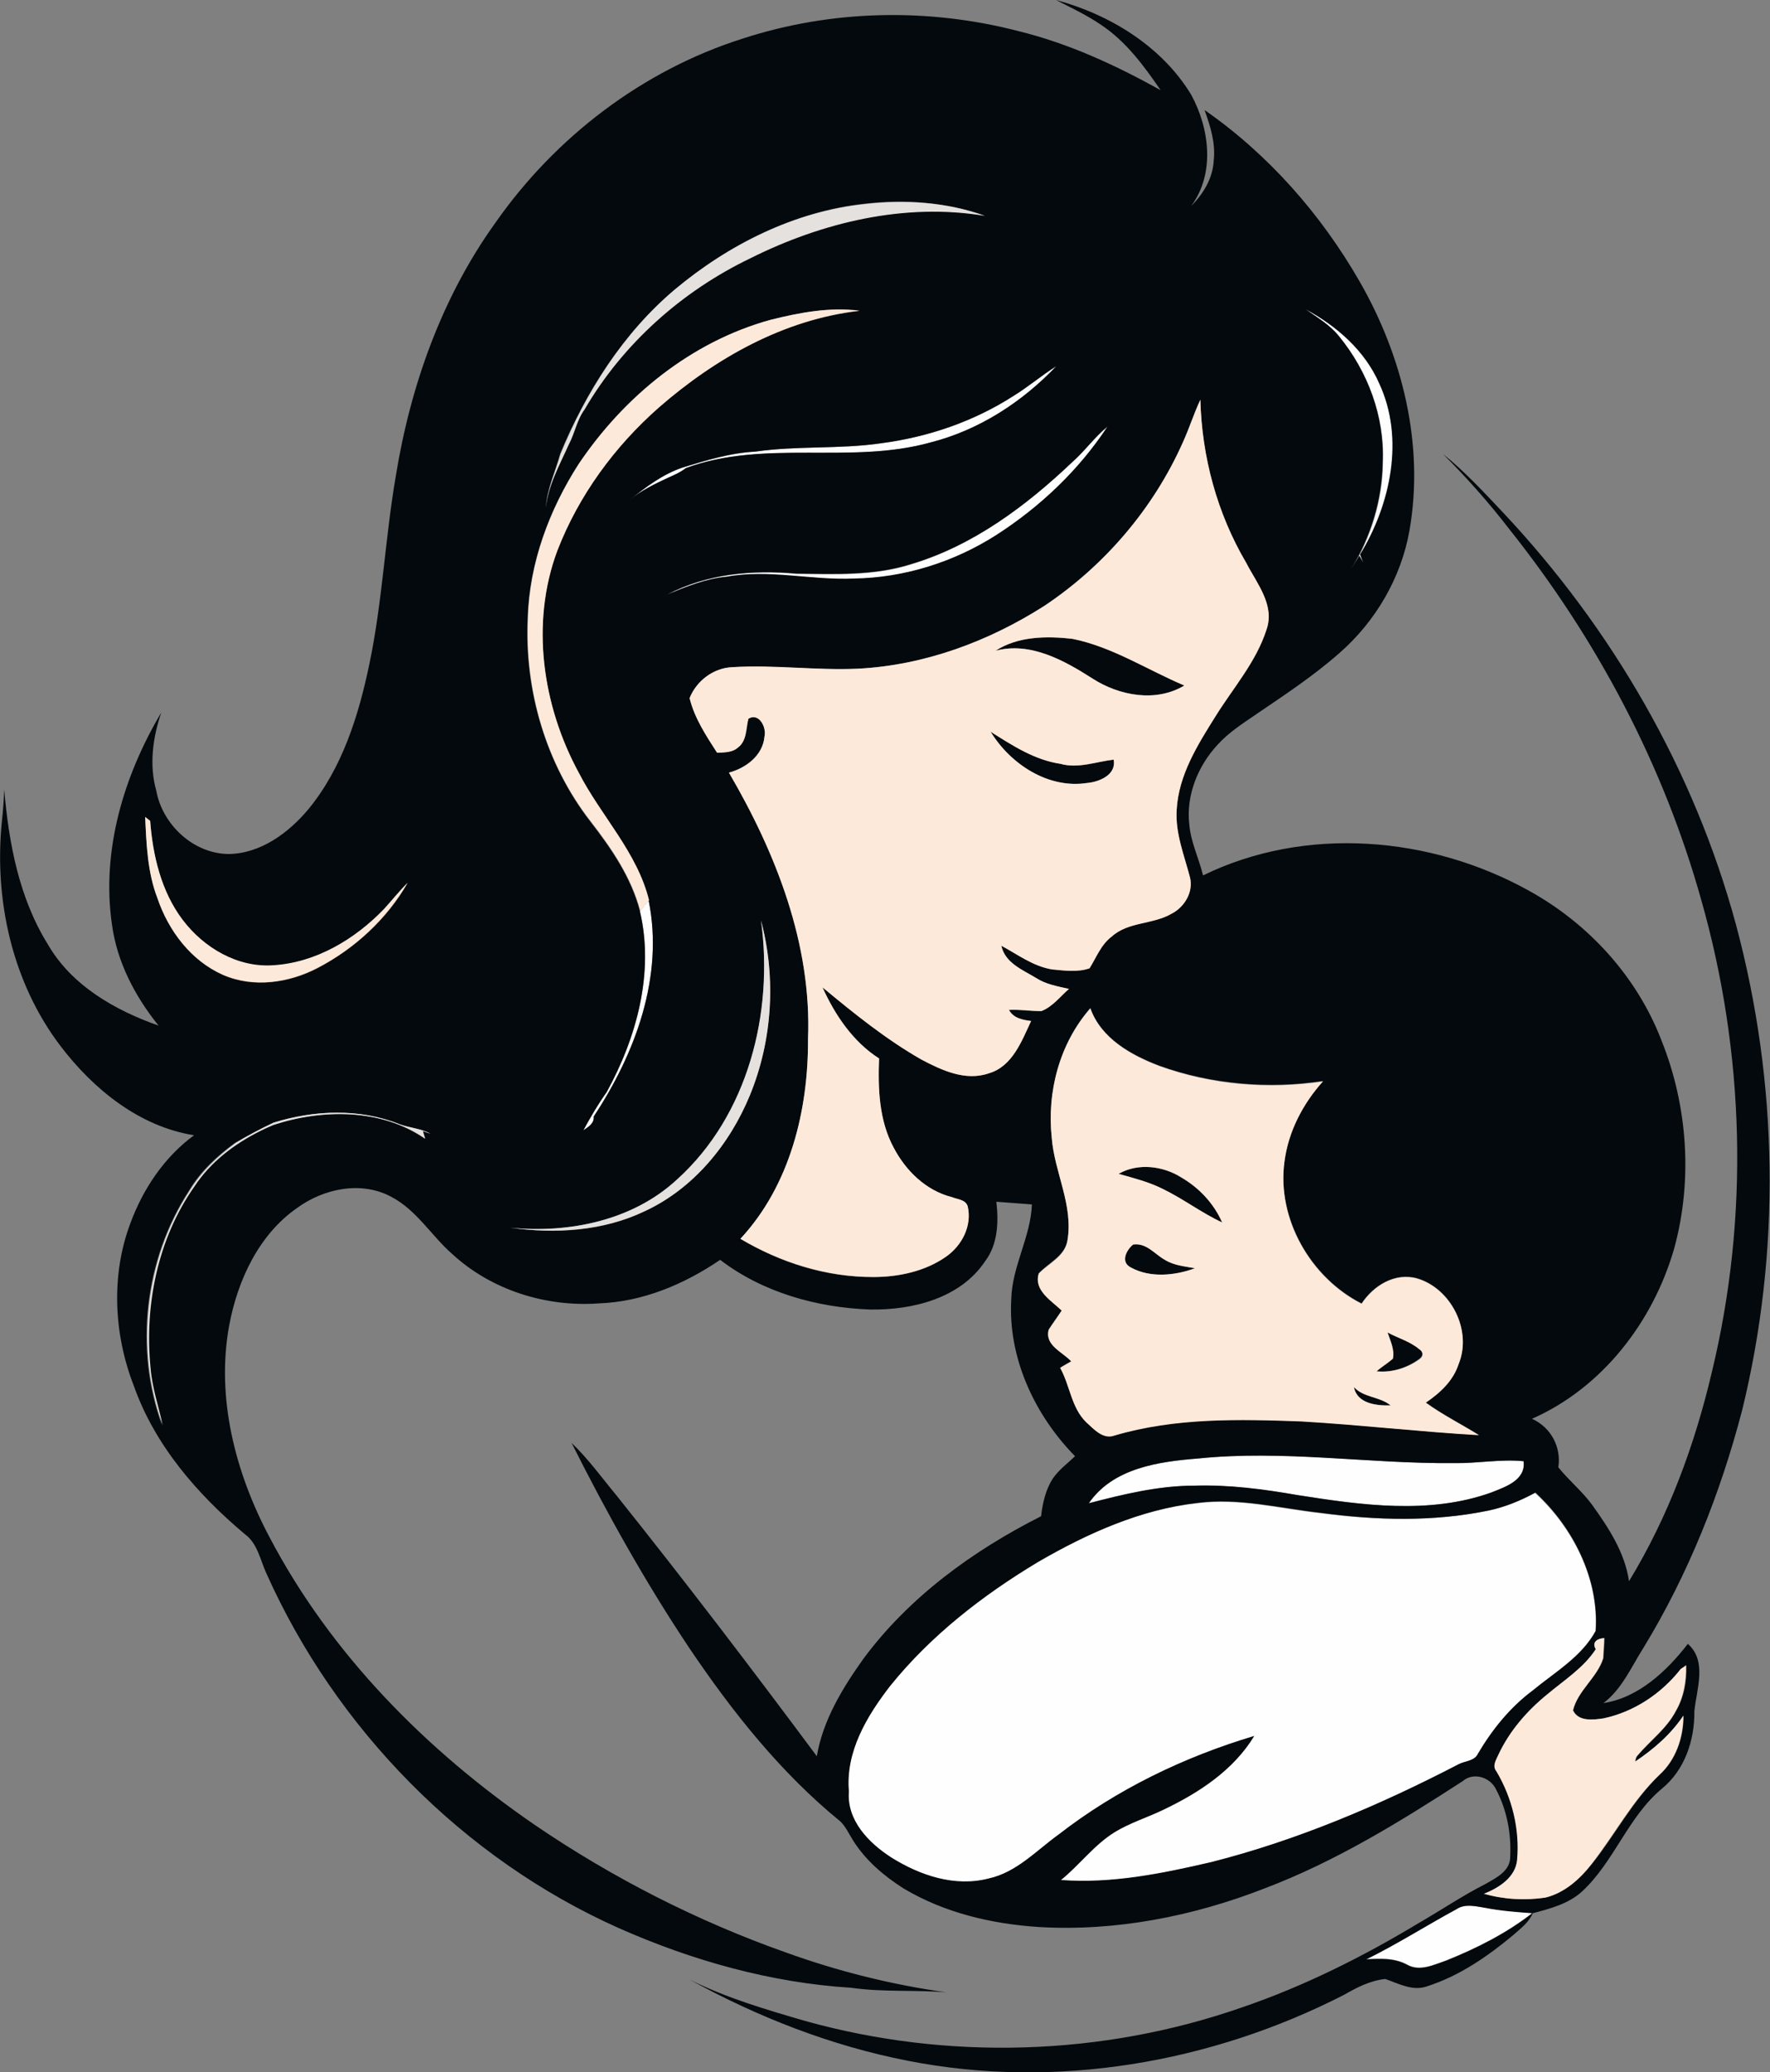
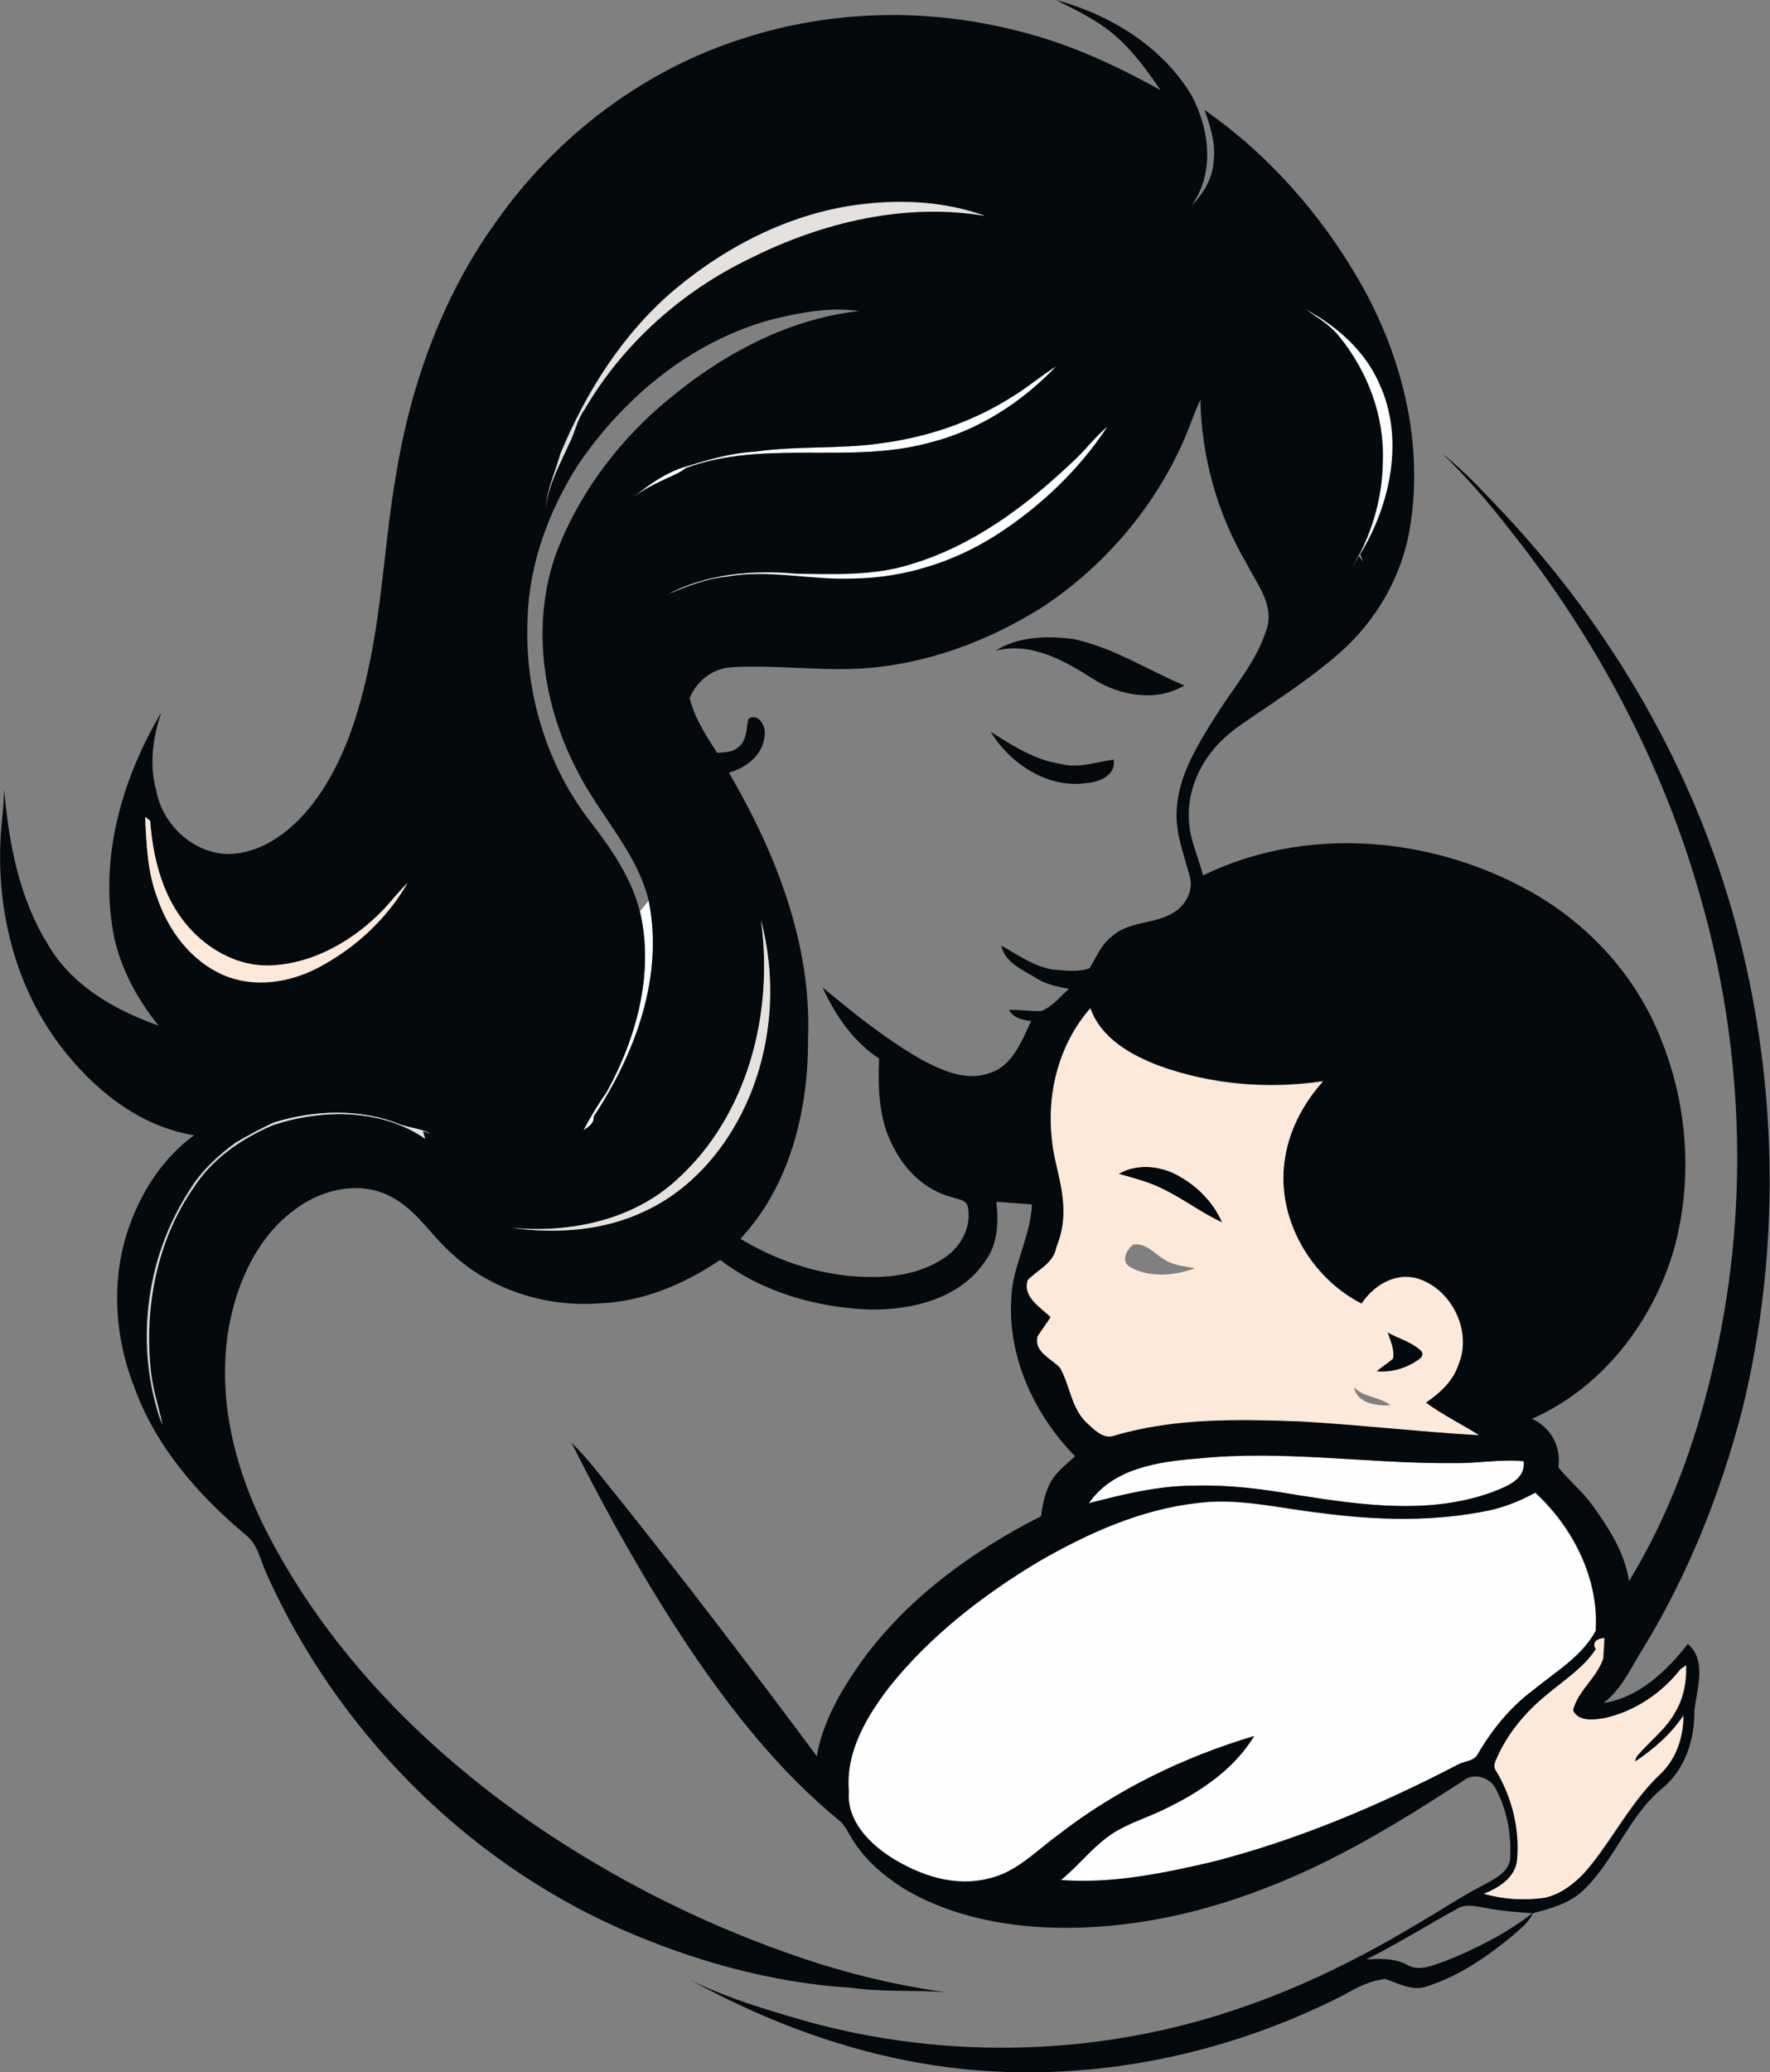
<svg xmlns="http://www.w3.org/2000/svg" version="1.1" id="Layer_1" x="0px" y="0px" viewBox="0 0 463.3 542.3" enable-background="new 0 0 463.3 542.3" xml:space="preserve">
  <rect x="0" y="0" width="463.3" height="542.3" fill="#808080" stroke="none" />
  <path fill="#FEFEFE" d="M341.7,80.9c8.2,4.4,15.6,10.9,19.4,19.6c6.7,14.4,3,31.7-5,44.8c0.2,0.5,0.6,1.6,0.8,2.1l-1-1.8  c-0.5,0.8-1.6,2.5-2.1,3.4c5.1-8.5,8.1-18.1,8.2-28c0.5-11.9-3.9-23.7-11.4-32.8C348.1,85,344.8,83.1,341.7,80.9z" />
  <path fill="#FEFEFE" d="M265.3,103.6c3.9-2.4,7.4-5.4,11.3-7.8c-9,9.4-20.4,16.8-33,20c-20.9,5.9-43.4-0.9-64,6.7  c-1.4,1.1-3.1,1.8-4.6,2.5c-3.6,1.6-7.1,3.3-10.2,5.9c4.2-3.4,8.6-6.7,13.8-8.5c6.3-1.9,12.6-3.8,19.1-4.2c10.9-1.6,22-0.6,33-2.2  C242.9,114.4,254.9,110.3,265.3,103.6z" />
  <path fill="#FEFEFE" d="M280.7,120.9c3.2-2.9,5.8-6.5,9.2-9.2c-7.4,11.4-17.6,21-29.1,28.4c-11.1,7.1-24.1,11.2-37.3,11.4  c-11.1,0.5-22.1-2.5-33.2-0.5c-5.5,0.5-10.7,2.5-15.7,4.7c10.3-5.5,22.4-6.6,33.9-5.5c10,0.1,20.3,0.6,30-2.5  C254.7,142.8,268.6,132.4,280.7,120.9z" />
  <path fill="#FEFEFE" d="M167.5,238.5c0.8-0.9,1.5-1.9,2.3-2.8c4,19.9-3.5,40-14.4,56.5c0.1,1.8-1.4,2.8-2.7,3.6  c1.9-3.4,3.9-6.8,6.1-10C166.6,271.6,171.3,254.6,167.5,238.5z" />
  <path fill="#FEFEFE" d="M285,393.4c6.3-9.2,18.3-10.9,28.6-11.7c22.4-2.4,44.7,1.4,67.1,1.2c6.1,0.1,12.1-1.1,18.2-0.5  c0.6,5.1-4.7,6.8-8.5,8.2c-16.3,5.8-33.9,3.3-50.5,0.7c-9-1.5-18.1-2.7-27.2-2.5C303.2,388.8,294,391,285,393.4z" />
  <path fill="#FEFEFE" d="M389.7,395.3c4.2-0.9,8.3-2.6,12.1-4.6c9.9,9.1,16.8,22.6,15.8,36.2c-3.7,6.8-10.7,10.8-16.5,15.6  c-5.9,4.4-10.5,10.2-14.3,16.5c-0.9,2-3.4,1.9-5.1,2.8c-20.6,10.7-42.1,19.8-64.7,25.6c-12.9,3-26.1,5.7-39.4,4.7  c4.9-3.9,8.6-9.1,14-12.5c4.1-2.6,8.7-3.9,13-6c9.2-4.4,18.2-10.3,23.6-19.2c-18.4,5.5-36,14-51.2,25.8c-5.9,4.2-11,9.9-18.3,11.5  c-8.8,2.3-18-0.9-25.5-5.5c-5.9-3.8-11.7-9.7-11.1-17.3c-0.9-10.4,4.7-19.7,10.8-27.6c10.7-13.2,24.3-23.8,38.8-32.5  c12.9-7.5,26.8-13.8,41.7-15.4c10.8-1.4,21.5,1.4,32.2,2.6C360.3,397.9,375.2,398.3,389.7,395.3z" />
-   <path fill="#FEFEFE" d="M381.3,499.6c2.2-1.4,5-0.7,7.5-0.4c4.1,0.8,8.2,1.1,12.3,1.4c-6.8,5.3-14.5,9.2-22.5,12.4  c-3.2,1.1-6.9,3-10.3,1.1c-3.3-1.8-7.1-1.6-10.7-1.4C365.7,508.7,373.3,503.9,381.3,499.6z" />
  <g>
    <g>
      <path fill="#03090C" d="M276.4,0c14.1,3.8,27.7,12.1,35.4,24.8c4.8,8.8,6.3,20.6,0,29.1c3.2-3.2,5.7-7.3,5.9-12    c0.5-4.5-0.9-8.9-2.4-13.1c16.7,11.6,30.5,27.3,40.6,44.9c11.2,19.5,17,42.8,13,65.3c-2.2,12.3-8.9,23.7-18.3,31.9    c-6.8,6-14.4,11-21.9,16.1c-3.5,2.4-7.1,4.7-10,7.9c-5.1,5.5-8.3,13.2-7.4,20.9c0.4,4.6,2.5,8.8,3.6,13.3    c26.8-13.1,59.6-10.3,85.3,4c15.6,8.6,28.3,22.5,34.7,39.2c6.9,17.2,8.2,36.7,3.3,54.5c-5.5,19.1-18.8,36.4-37.2,44.5    c4.9,2.2,7.7,7.3,6.9,12.7c2.8,3.5,6.3,6.3,8.9,9.9c4.3,6,8.5,12.4,9.6,19.9c10.3-16.9,17.2-35.6,21.7-54.8    c9.8-40.5,8.6-83.5-2.8-123.5c-9.9-35.4-27.4-68.4-50.3-97.1c-5.3-6.9-11.1-13.4-17.3-19.6c5.7,4.6,10.7,10,15.7,15.3    c28.6,30.4,50.1,67.6,61,107.9c11.1,41.4,11.8,85.5,1.6,127.1c-5.7,21.8-14.1,42.9-25.8,62.1c-3.2,5-5.6,10.8-10.5,14.5    c9.2-1.4,16.6-8.4,22.1-15.5c5.1,4.5,2.3,11.8,1.7,17.6c0.1,7.6-2.5,15.4-8.5,20.3c-8.9,7.4-12.5,19.2-21,27    c-3.6,3.2-8.3,4.4-12.8,5.6c-1,2.4-3.2,4-5.1,5.7c-6.7,5.6-14.1,10.7-22.5,13.4c-3.8,1.4-7.5-0.7-11-1.9    c-3.9,0.4-7.4,2.2-10.7,4.1c-34.9,17.9-75.7,24.9-114.3,17.3c-20-3.9-39.2-11.4-57-21.2c9.6,4.8,19.9,7.8,30.2,10.8    c37.3,10.4,77.8,9.2,114.4-3.6c16.1-5.5,31.5-13.2,46.1-22c5.9-3.4,11.5-7.2,17.6-10.3c2.8-1.6,6.5-3.4,6.4-7.2    c0.3-6-0.9-12.2-3.7-17.5c-1.5-3.2-5.9-4.6-8.7-2.2c-16.5,10.7-33.4,21.1-51.9,28.1c-18.7,7.3-39,11.3-59.1,10.1    c-12.3-0.8-24.7-3.7-35.4-10.1c-5.2-3.3-10-7.4-13.3-12.7c-1-1.6-1.8-3.4-3.2-4.8c-15.6-12.7-28.3-28.7-39.5-45.3    c-11.5-17.2-21.6-35.3-30.9-53.8c4.4,4.2,7.9,9.1,11.8,13.8c17.9,22.4,35.3,45.2,52.4,68.2c1.6-9.4,6.7-17.8,12.2-25.5    c12-16.2,28.7-28.3,46.5-37.3c0.4-3.4,1.2-7,3.1-9.9c1.6-2.3,3.8-3.9,5.8-5.8c-10.6-10.8-17.6-25.8-16.7-41.1    c0.2-8.6,5.1-16.3,5.4-24.8c-3.1-0.2-6.2-0.5-9.3-0.7c0.6,5.3,0.4,11.1-2.9,15.5c-6.5,9.8-19.1,12.9-30.2,12.7    c-13.9-0.5-28.1-4.5-39.2-13c-9.4,6.4-20.3,11-31.8,11.4c-13.8,1-28.1-3.5-38.3-12.9c-5.5-4.8-9.3-11.5-16-15    c-7.8-4.2-17.6-2.2-24.6,2.9c-10.1,7-15.6,19-17.8,30.7c-3.5,19,1.6,38.6,10.5,55.4c16.1,30.7,41.1,55.9,69.5,75.4    c20.4,13.9,42.6,25.2,65.8,33.4c13.6,4.9,27.6,8.4,41.9,10.4c-8.3-0.7-16.6,0-24.9-1.2c-21-1.3-41.6-7.1-60.8-15.6    c-40.8-18.2-74.1-52.2-92.3-92.9c-1.6-3.5-2.3-7.8-5.6-10.2C51.6,391,40.5,378.2,35,362.6c-5.2-13.4-6-28.8-0.9-42.4    c3.3-9,8.9-17.4,16.7-23.1c-14.4-2.3-26.4-12.1-35-23.4C3.2,257.1-1.6,235.5,0.5,214.9c0.3-2.7,0.5-5.5,0.6-8.3    c1.2,14.1,3.9,28.4,11.4,40.5c6.2,10.8,17.6,17.3,29,21.3c-6.2-7.7-10.9-16.7-12.2-26.5c-2.8-19.3,3.1-38.9,12.9-55.4    c-2.2,6.5-3.2,13.7-1.3,20.4c1.6,8.9,9.7,16.5,18.9,16.6c8.4-0.1,15.7-5.5,20.9-11.7c8.9-10.8,13.2-24.6,16-38.1    c3.4-16.2,4.1-32.8,6.9-49.1c3.8-23.5,12-46.7,26-66.2c15.7-22.5,38.6-40,64.8-48.3c23.3-7.6,48.7-8.1,72.4-1.9    c13,3.2,25.3,8.9,37,15.4c-4.4-6.4-9.1-12.8-15.6-17.1C284.4,3.9,280.3,2,276.4,0z M176.6,75.8c-13.5,11.4-23.3,26.8-30,43    c-1.3,4.7-3.4,9.1-3.8,14c0.6-6,3.6-11.2,6-16.6c1.6-2.9,2.1-6.3,4.1-9.1c10.1-17.2,25.5-31,43.4-39.6    c18.8-9.4,40.4-14.6,61.4-11.1c-10-3.5-20.8-4.3-31.3-3.1C208,55.3,190.7,64,176.6,75.8z M201.7,83.7    c-20.8,5.7-38.3,20.2-50.3,37.8c-7.7,12-12.9,26-13.3,40.3c-0.9,18.9,4.8,38.2,16.4,53.2c5.5,7.1,10.7,14.6,13,23.5    c3.8,16.1-0.9,33.1-8.7,47.3c-2.3,3.2-4.3,6.6-6.1,10c1.3-0.9,2.9-1.8,2.7-3.6c10.9-16.5,18.4-36.6,14.4-56.5    c-3.1-12.6-12.6-22.1-18.4-33.4c-9.4-17.6-12.6-39.2-5.6-58.1c5.6-14.4,15-27.3,26.6-37.5c14.8-12.9,32.7-23.1,52.5-25.3    C217.1,80.3,209.3,81.8,201.7,83.7z M341.7,80.9c3.1,2.2,6.4,4.1,8.8,7.1c7.5,9.2,11.9,21,11.4,32.8c-0.1,9.9-3.1,19.6-8.2,28    c0.5-0.8,1.6-2.5,2.1-3.4l1,1.8c-0.2-0.5-0.6-1.6-0.8-2.1c8-13.1,11.7-30.4,5-44.8C357.3,91.8,349.9,85.3,341.7,80.9z     M265.3,103.6c-10.4,6.7-22.4,10.8-34.7,12.4c-10.9,1.6-22,0.6-33,2.2c-6.6,0.3-12.9,2.3-19.1,4.2c-5.2,1.8-9.5,5.1-13.8,8.5    c3.1-2.5,6.6-4.2,10.2-5.9c1.6-0.7,3.2-1.4,4.6-2.5c20.6-7.6,43.1-0.9,64-6.7c12.7-3.2,24.1-10.6,33-20    C272.7,98.2,269.2,101.2,265.3,103.6z M309.6,115.8c-7.7,17.3-20.6,32.3-36.3,42.8c-14.6,9.3-31.4,15.5-48.7,16.4    c-11,0.5-21.9-1-32.9-0.4c-5,0.2-9.4,3.6-11.2,8.1c1.3,5.2,4.3,9.8,7.2,14.3c1.9-0.1,4-0.1,5.5-1.4c2.4-1.8,2.1-5,2.7-7.5    c2.8-1.7,4.8,2.3,4.2,4.7c-0.5,4.9-4.9,8.2-9.3,9.4c12.3,21.1,21.7,44.9,20.7,69.7c0.1,18.7-4.7,38.4-17.7,52.3    c10.5,6.3,22.5,10.1,34.8,10c6.6,0,13.5-1.4,19-5.3c4.1-2.9,6.8-8.1,5.7-13.2c-0.5-1.8-2.6-1.8-4.1-2.4c-6.8-1.7-12.2-6.9-15.3-13    c-3.9-7.1-4.1-15.4-3.8-23.3c-6.8-4.4-11.5-11.4-14.8-18.6c8.2,6.8,16.6,13.6,25.9,18.9c5.3,2.8,11.5,5.7,17.6,3.6    c6.2-1.8,8.6-8.4,11.1-13.7c-2.2-0.3-4.6-0.7-5.8-2.9c2.8-0.1,5.7,0.4,8.5,0.3c2.9-1.2,4.9-3.8,7.2-5.8c-2.9-0.6-5.9-1.1-8.5-2.8    c-3.6-2.2-8.2-4-9.2-8.5c4.3,2.3,8.4,5.4,13.3,6.2c3.2,0.3,6.7,0.8,9.8-0.3c1.8-2.9,3-6.2,5.8-8.3c4.3-4,10.8-3.2,15.7-6    c3.3-1.7,5.7-5.6,4.8-9.4c-1.5-5.9-3.9-11.6-3.5-17.8c0.5-9.1,5.5-17,10.2-24.5c4.6-7.4,10.6-14.1,13.3-22.6    c2.2-6.5-2.6-12.1-5.3-17.5c-7.6-12.9-11.7-27.8-12-42.7C312.5,108.2,311.3,112.1,309.6,115.8z M280.7,120.9    c-12.1,11.5-26,21.9-42.2,26.7c-9.7,3.1-19.9,2.6-30,2.5c-11.5-1-23.6,0-33.9,5.5c5.1-2.1,10.2-4.2,15.7-4.7c11-2,22.1,1,33.2,0.5    c13.2-0.2,26.2-4.3,37.3-11.4c11.5-7.4,21.6-17,29.1-28.4C286.5,114.4,284,118,280.7,120.9z M38,213.8c0.4,7.2,0.6,14.5,3.2,21.3    c2.9,8.5,8.8,16.4,17.2,20.1c7.9,3.4,17.2,2.1,24.7-1.8c9.7-5.1,18.2-12.8,23.6-22.3c-2.2,2.2-4.1,4.6-6.2,6.9    c-7.6,7.9-17.8,14-28.9,14.7c-9.4,0.7-18.3-4.6-23.8-11.9c-5.6-7.4-7.8-16.8-8.5-25.9L38,213.8z M177.3,308.6    c-11.6,10.8-28.3,14.2-43.7,12.7c11.8,1.7,24.3,0.9,35.1-4.3c12.8-5.9,22.3-17.5,27.6-30.4c5.9-14.4,6.8-30.7,2.9-45.7    C202.6,265,195.9,291.8,177.3,308.6z M275.3,297.8c0.7,9,5.7,17.6,4.1,26.8c-0.7,4.1-4.9,5.8-7.5,8.6c-1.4,4.4,3.4,7.1,6,9.7    c-1.1,1.7-2.3,3.3-3.4,5c-1.1,4.2,3.7,5.8,5.9,8.3c-0.9,0.5-1.9,1.1-2.9,1.7c2.5,4.6,2.9,10.4,6.8,14.2c2,1.8,4.4,4.6,7.4,3.5    c15.8-4.7,32.5-4.2,48.9-3.7c15.5,0.9,31,2.8,46.5,3.6c-4.6-2.8-9.5-5.3-13.9-8.5c3.7-2.6,7.1-5.8,8.6-10.1    c3.6-8.8-2-19.8-10.9-22.4c-5.8-1.6-11.4,1.9-14.5,6.6c-13.3-6.8-22.2-22.2-20.2-37.1c1-7.9,4.8-15.2,10.1-21.1    c-14.3,2.1-29.2,0.9-42.8-4c-7.4-2.8-15.3-7.2-18.1-15.1C277.3,273.1,274,285.8,275.3,297.8z M71.6,293.8    c-3.4,1.6-6.8,3.4-10.1,5.3c-4.7,3.4-9.1,7.5-12.1,12.6c-11.6,17.9-14.3,41.3-7,61.3c-1.1-5-2.8-9.9-3.2-15.1    c-1.6-16.4,1.9-33.8,11.5-47.4C55,304.1,61.1,299.3,68,296c1.2-0.5,2.4-1.1,3.5-1.6c12.8-4.3,28.3-4.3,39.7,3.6l-0.6-2l2,0.7    c-2.5-1.4-5.4-1.5-8.1-2.5C94.1,290,82.2,290.5,71.6,293.8z M285,393.4c9-2.3,18.2-4.6,27.6-4.6c9.1-0.3,18.2,0.9,27.2,2.5    c16.6,2.6,34.3,5.1,50.5-0.7c3.7-1.5,9.1-3.2,8.5-8.2c-6.1-0.6-12.1,0.6-18.2,0.5c-22.4,0.2-44.7-3.5-67.1-1.2    C303.3,382.5,291.3,384.2,285,393.4z M389.7,395.3c-14.5,3-29.4,2.6-44,0.6c-10.7-1.2-21.4-4-32.2-2.6c-14.9,1.7-28.9,8-41.7,15.4    c-14.5,8.7-28.1,19.2-38.8,32.5c-6.1,7.9-11.7,17.2-10.8,27.6c-0.6,7.6,5.2,13.5,11.1,17.3c7.5,4.7,16.6,7.8,25.5,5.5    c7.3-1.6,12.5-7.3,18.3-11.5c15.2-11.8,32.8-20.3,51.2-25.8c-5.4,8.9-14.4,14.8-23.6,19.2c-4.3,2.1-8.9,3.5-13,6    c-5.3,3.3-9.1,8.5-14,12.5c13.3,1,26.5-1.7,39.4-4.7c22.5-5.7,44.1-14.9,64.7-25.6c1.7-0.9,4.2-0.8,5.1-2.8    c3.7-6.3,8.4-12.1,14.3-16.5c5.8-4.8,12.8-8.8,16.5-15.6c0.9-13.6-5.9-27.1-15.8-36.2C397.9,392.8,393.9,394.4,389.7,395.3z     M417.7,431.6c-3.2,4.9-8.2,8.1-12.6,11.8c-5.3,4.3-9.9,9.6-12.8,15.8c-0.6,1.4-1.7,3-0.5,4.4c4.1,6.9,6.1,15.1,5.4,23.1    c-0.4,4.6-4.8,7.3-8.7,8.9c5.2,1.5,10.7,1.8,16.1,1c5-1.3,9-4.9,12.1-8.8c6.1-7.6,10.6-16.5,17.7-23.3c4.3-3.9,6.3-9.8,6.3-15.5    c-3.3,4.9-7.8,8.8-12.6,12c0.1-0.6,0.2-1.2,0.6-1.6c3.3-3.9,7.6-7,10-11.6c2.1-3.6,2.9-7.9,2.7-12c-0.3,0.3-1,0.7-1.4,1    c-5,6.4-12.3,11.3-20.2,12.9c-2.7,0.4-6.6,0.9-8-2.1c1.2-5.2,6.3-8.6,7.9-13.6c0.1-1.8,0.3-3.5,0.3-5.3    C418.3,428.8,416.5,429.7,417.7,431.6z M381.3,499.6c-7.9,4.3-15.6,9.2-23.7,13.2c3.6-0.2,7.4-0.4,10.7,1.4c3.3,1.9,7,0,10.3-1.1    c7.9-3.2,15.7-7.1,22.5-12.4c-4.1-0.3-8.2-0.6-12.3-1.4C386.3,498.9,383.5,498.1,381.3,499.6z" />
    </g>
    <path fill="#03090C" d="M260.6,170.3c5.9-3.8,13.4-3.9,20.2-3.1c10.5,2.2,19.5,8.1,29.2,12.2c-7.4,4.4-17,2.7-24-1.8   C278.5,172.8,269.7,167.9,260.6,170.3z" />
    <path fill="#03090C" d="M259.3,191.5c5.7,3.6,11.5,7.4,18.3,8.4c4.7,1.3,9.3-0.5,13.9-1.1c0.7,4-3.7,5.9-6.9,6.1   C274.4,206.5,264.5,200,259.3,191.5z" />
    <path fill="#03090C" d="M292.8,307.2c5-2.9,11.6-2.1,16.4,1c4.7,2.7,8.6,6.8,10.7,11.8c-5.4-2.5-10.2-6.2-15.6-8.8   C300.7,309.3,296.7,308.3,292.8,307.2z" />
-     <path fill="#03090C" d="M296.6,325.7c3.5-0.5,5.6,2.5,8.3,4c2.4,1.5,5.2,1.7,7.9,2.2c-5.2,2-11.8,2.6-16.8-0.2   C293.2,330.3,294.9,327.1,296.6,325.7z" />
    <path fill="#03090C" d="M363.2,348.7c2.7,1.5,5.8,2.3,8.2,4.3c1.1,0.7,1.2,1.8,0.1,2.6c-3.2,2.4-7.3,3.7-11.3,3.2   c1.4-1.2,2.9-2.1,4.3-3.3C365.1,353.1,363.9,350.9,363.2,348.7z" />
-     <path fill="#03090C" d="M354.4,363c2.6,2.8,6.7,2.5,9.6,4.8C360.3,367.9,355.2,367.3,354.4,363z" />
  </g>
  <g>
    <path fill="#E4E1DE" d="M176.6,75.8C190.7,64,208,55.3,226.5,53.4c10.5-1.2,21.3-0.5,31.3,3.1c-21-3.5-42.6,1.7-61.4,11.1   c-17.9,8.6-33.4,22.4-43.4,39.6c-2,2.7-2.5,6.1-4.1,9.1c-2.4,5.4-5.4,10.6-6,16.6c0.3-4.9,2.5-9.3,3.8-14   C153.4,102.6,163.1,87.2,176.6,75.8z" />
    <path fill="#E4E1DE" d="M177.3,308.6c18.5-16.8,25.2-43.5,21.9-67.7c4,15,3,31.3-2.9,45.7c-5.3,12.9-14.8,24.5-27.6,30.4   c-10.9,5.2-23.4,5.9-35.1,4.3C149.1,322.8,165.7,319.4,177.3,308.6z" />
    <path fill="#E4E1DE" d="M71.6,293.8c10.6-3.3,22.5-3.8,33,0.4c2.7,1,5.6,1.1,8.1,2.5l-2-0.7l0.6,2c-11.4-7.9-26.9-7.8-39.7-3.6   c-1.2,0.5-2.4,1-3.5,1.6c-6.8,3.4-13,8.1-17.2,14.5c-9.6,13.6-13.1,31-11.5,47.4c0.4,5.2,2.1,10.1,3.2,15.1   c-7.3-20-4.6-43.5,7-61.3c3-5,7.4-9.1,12.1-12.6C64.8,297.2,68.2,295.4,71.6,293.8z" />
  </g>
  <g>
-     <path fill="#FDE9DA" d="M201.7,83.7c7.6-1.9,15.5-3.4,23.3-2.4c-19.8,2.3-37.7,12.4-52.5,25.3c-11.6,10.2-21,23-26.6,37.5   c-7.1,19-3.9,40.6,5.6,58.1c5.8,11.3,15.3,20.8,18.4,33.4c-0.8,0.9-1.5,1.9-2.3,2.8c-2.3-8.8-7.5-16.4-13-23.5   c-11.7-15-17.3-34.3-16.4-53.2c0.4-14.4,5.6-28.3,13.3-40.3C163.3,103.8,180.9,89.4,201.7,83.7z" />
    <g>
-       <path fill="#FDE9DA" d="M309.6,115.8c1.7-3.7,2.9-7.6,4.6-11.2c0.4,15,4.4,29.8,12,42.7c2.8,5.4,7.6,11.1,5.3,17.5    c-2.7,8.4-8.7,15.2-13.3,22.6c-4.7,7.5-9.7,15.4-10.2,24.5c-0.4,6.2,2,12,3.5,17.8c0.9,3.8-1.5,7.7-4.8,9.4    c-4.9,2.9-11.4,2.1-15.7,6c-2.8,2.1-4,5.4-5.8,8.3c-3.1,1.1-6.6,0.6-9.8,0.3c-5-0.8-9-3.9-13.3-6.2c1,4.6,5.6,6.3,9.2,8.5    c2.5,1.6,5.5,2.1,8.5,2.8c-2.3,2-4.3,4.7-7.2,5.8c-2.8,0-5.7-0.5-8.5-0.3c1.2,2.2,3.6,2.6,5.8,2.9c-2.5,5.3-4.9,11.9-11.1,13.7    c-6.1,2.1-12.3-0.8-17.6-3.6c-9.3-5.3-17.7-12.1-25.9-18.9c3.2,7.2,8,14.3,14.8,18.6c-0.3,7.9,0,16.2,3.8,23.3    c3.2,6.1,8.5,11.3,15.3,13c1.4,0.6,3.5,0.6,4.1,2.4c1.2,5.1-1.5,10.3-5.7,13.2c-5.5,3.8-12.4,5.3-19,5.3c-12.3,0-24.3-3.8-34.8-10    c13-14,17.8-33.7,17.7-52.3c1-24.8-8.4-48.7-20.7-69.7c4.5-1.2,8.9-4.5,9.3-9.4c0.6-2.4-1.4-6.4-4.2-4.7c-0.7,2.5-0.4,5.8-2.7,7.5    c-1.5,1.4-3.6,1.3-5.5,1.4c-2.9-4.5-5.9-9-7.2-14.3c1.8-4.5,6.2-7.9,11.2-8.1c11-0.7,21.9,0.9,32.9,0.4    c17.4-0.9,34.1-7.1,48.7-16.4C289.1,148.1,301.9,133.1,309.6,115.8z M260.6,170.3c9.1-2.4,17.9,2.5,25.4,7.3    c7,4.5,16.6,6.3,24,1.8c-9.7-4.1-18.8-10.1-29.2-12.2C274,166.4,266.4,166.5,260.6,170.3z M259.3,191.5c5.2,8.5,15.1,15,25.3,13.4    c3.2-0.3,7.7-2.2,6.9-6.1c-4.6,0.5-9.3,2.4-13.9,1.1C270.8,198.9,265,195.1,259.3,191.5z" />
-     </g>
+       </g>
    <path fill="#FDE9DA" d="M38,213.8l1.3,1c0.7,9.1,2.9,18.5,8.5,25.9c5.5,7.3,14.4,12.6,23.8,11.9c11.1-0.7,21.3-6.8,28.9-14.7   c2.1-2.3,4-4.7,6.2-6.9c-5.5,9.5-13.9,17.3-23.6,22.3c-7.5,3.9-16.7,5.3-24.7,1.8c-8.4-3.7-14.3-11.5-17.2-20.1   C38.6,228.3,38.3,220.9,38,213.8z" />
    <g>
-       <path fill="#FDE9DA" d="M275.3,297.8c-1.3-12,2-24.7,10.1-33.9c2.8,7.9,10.7,12.3,18.1,15.1c13.6,4.9,28.5,6.2,42.8,4    c-5.3,5.9-9.1,13.2-10.1,21.1c-2,15,6.9,30.4,20.2,37.1c3.1-4.7,8.7-8.2,14.5-6.6c8.9,2.6,14.5,13.6,10.9,22.4    c-1.4,4.4-4.9,7.6-8.6,10.1c4.4,3.2,9.3,5.6,13.9,8.5c-15.5-0.9-31-2.7-46.5-3.6c-16.3-0.6-33-1-48.9,3.7c-3,1.1-5.4-1.7-7.4-3.5    c-3.9-3.8-4.2-9.6-6.8-14.2c0.9-0.6,1.9-1.1,2.9-1.7c-2.3-2.5-7-4.2-5.9-8.3c1.1-1.7,2.3-3.3,3.4-5c-2.7-2.6-7.4-5.3-6-9.7    c2.6-2.7,6.8-4.4,7.5-8.6C281,315.4,276,306.8,275.3,297.8z M292.8,307.2c3.9,1.1,7.9,2.1,11.5,3.9c5.4,2.6,10.2,6.3,15.6,8.8    c-2.2-5-6.1-9.1-10.7-11.8C304.4,305.1,297.8,304.3,292.8,307.2z M296.6,325.7c-1.8,1.4-3.4,4.6-0.6,6c5.1,2.8,11.6,2.1,16.8,0.2    c-2.7-0.5-5.5-0.7-7.9-2.2C302.2,328.2,300.1,325.2,296.6,325.7z M363.2,348.7c0.7,2.2,1.9,4.5,1.4,6.9c-1.4,1.2-2.9,2.1-4.3,3.3    c4,0.4,8.1-0.9,11.3-3.2c1.1-0.8,1-1.9-0.1-2.6C369,351,365.9,350.2,363.2,348.7z M354.4,363c0.8,4.4,6,4.9,9.6,4.8    C361.1,365.4,356.9,365.8,354.4,363z" />
+       <path fill="#FDE9DA" d="M275.3,297.8c-1.3-12,2-24.7,10.1-33.9c2.8,7.9,10.7,12.3,18.1,15.1c13.6,4.9,28.5,6.2,42.8,4    c-5.3,5.9-9.1,13.2-10.1,21.1c-2,15,6.9,30.4,20.2,37.1c3.1-4.7,8.7-8.2,14.5-6.6c8.9,2.6,14.5,13.6,10.9,22.4    c-1.4,4.4-4.9,7.6-8.6,10.1c4.4,3.2,9.3,5.6,13.9,8.5c-15.5-0.9-31-2.7-46.5-3.6c-16.3-0.6-33-1-48.9,3.7c-3,1.1-5.4-1.7-7.4-3.5    c-3.9-3.8-4.2-9.6-6.8-14.2c-2.3-2.5-7-4.2-5.9-8.3c1.1-1.7,2.3-3.3,3.4-5c-2.7-2.6-7.4-5.3-6-9.7    c2.6-2.7,6.8-4.4,7.5-8.6C281,315.4,276,306.8,275.3,297.8z M292.8,307.2c3.9,1.1,7.9,2.1,11.5,3.9c5.4,2.6,10.2,6.3,15.6,8.8    c-2.2-5-6.1-9.1-10.7-11.8C304.4,305.1,297.8,304.3,292.8,307.2z M296.6,325.7c-1.8,1.4-3.4,4.6-0.6,6c5.1,2.8,11.6,2.1,16.8,0.2    c-2.7-0.5-5.5-0.7-7.9-2.2C302.2,328.2,300.1,325.2,296.6,325.7z M363.2,348.7c0.7,2.2,1.9,4.5,1.4,6.9c-1.4,1.2-2.9,2.1-4.3,3.3    c4,0.4,8.1-0.9,11.3-3.2c1.1-0.8,1-1.9-0.1-2.6C369,351,365.9,350.2,363.2,348.7z M354.4,363c0.8,4.4,6,4.9,9.6,4.8    C361.1,365.4,356.9,365.8,354.4,363z" />
    </g>
    <path fill="#FDE9DA" d="M417.7,431.6c-1.2-2,0.7-2.9,2.2-2.9c-0.1,1.8-0.2,3.5-0.3,5.3c-1.6,5.1-6.6,8.4-7.9,13.6   c1.4,3,5.3,2.5,8,2.1c8-1.7,15.2-6.5,20.2-12.9c0.4-0.3,1.1-0.7,1.4-1c0.1,4.1-0.6,8.4-2.7,12c-2.4,4.6-6.7,7.7-10,11.6   c-0.4,0.4-0.6,1-0.6,1.6c4.9-3.3,9.3-7.1,12.6-12c0,5.8-2,11.6-6.3,15.5c-7.1,6.8-11.7,15.6-17.7,23.3c-3.1,4-7.1,7.6-12.1,8.8   c-5.3,0.8-10.9,0.5-16.1-1c3.9-1.5,8.3-4.3,8.7-8.9c0.7-8-1.3-16.2-5.4-23.1c-1.2-1.5-0.1-3,0.5-4.4c2.9-6.2,7.5-11.5,12.8-15.8   C409.4,439.7,414.5,436.5,417.7,431.6z" />
  </g>
</svg>